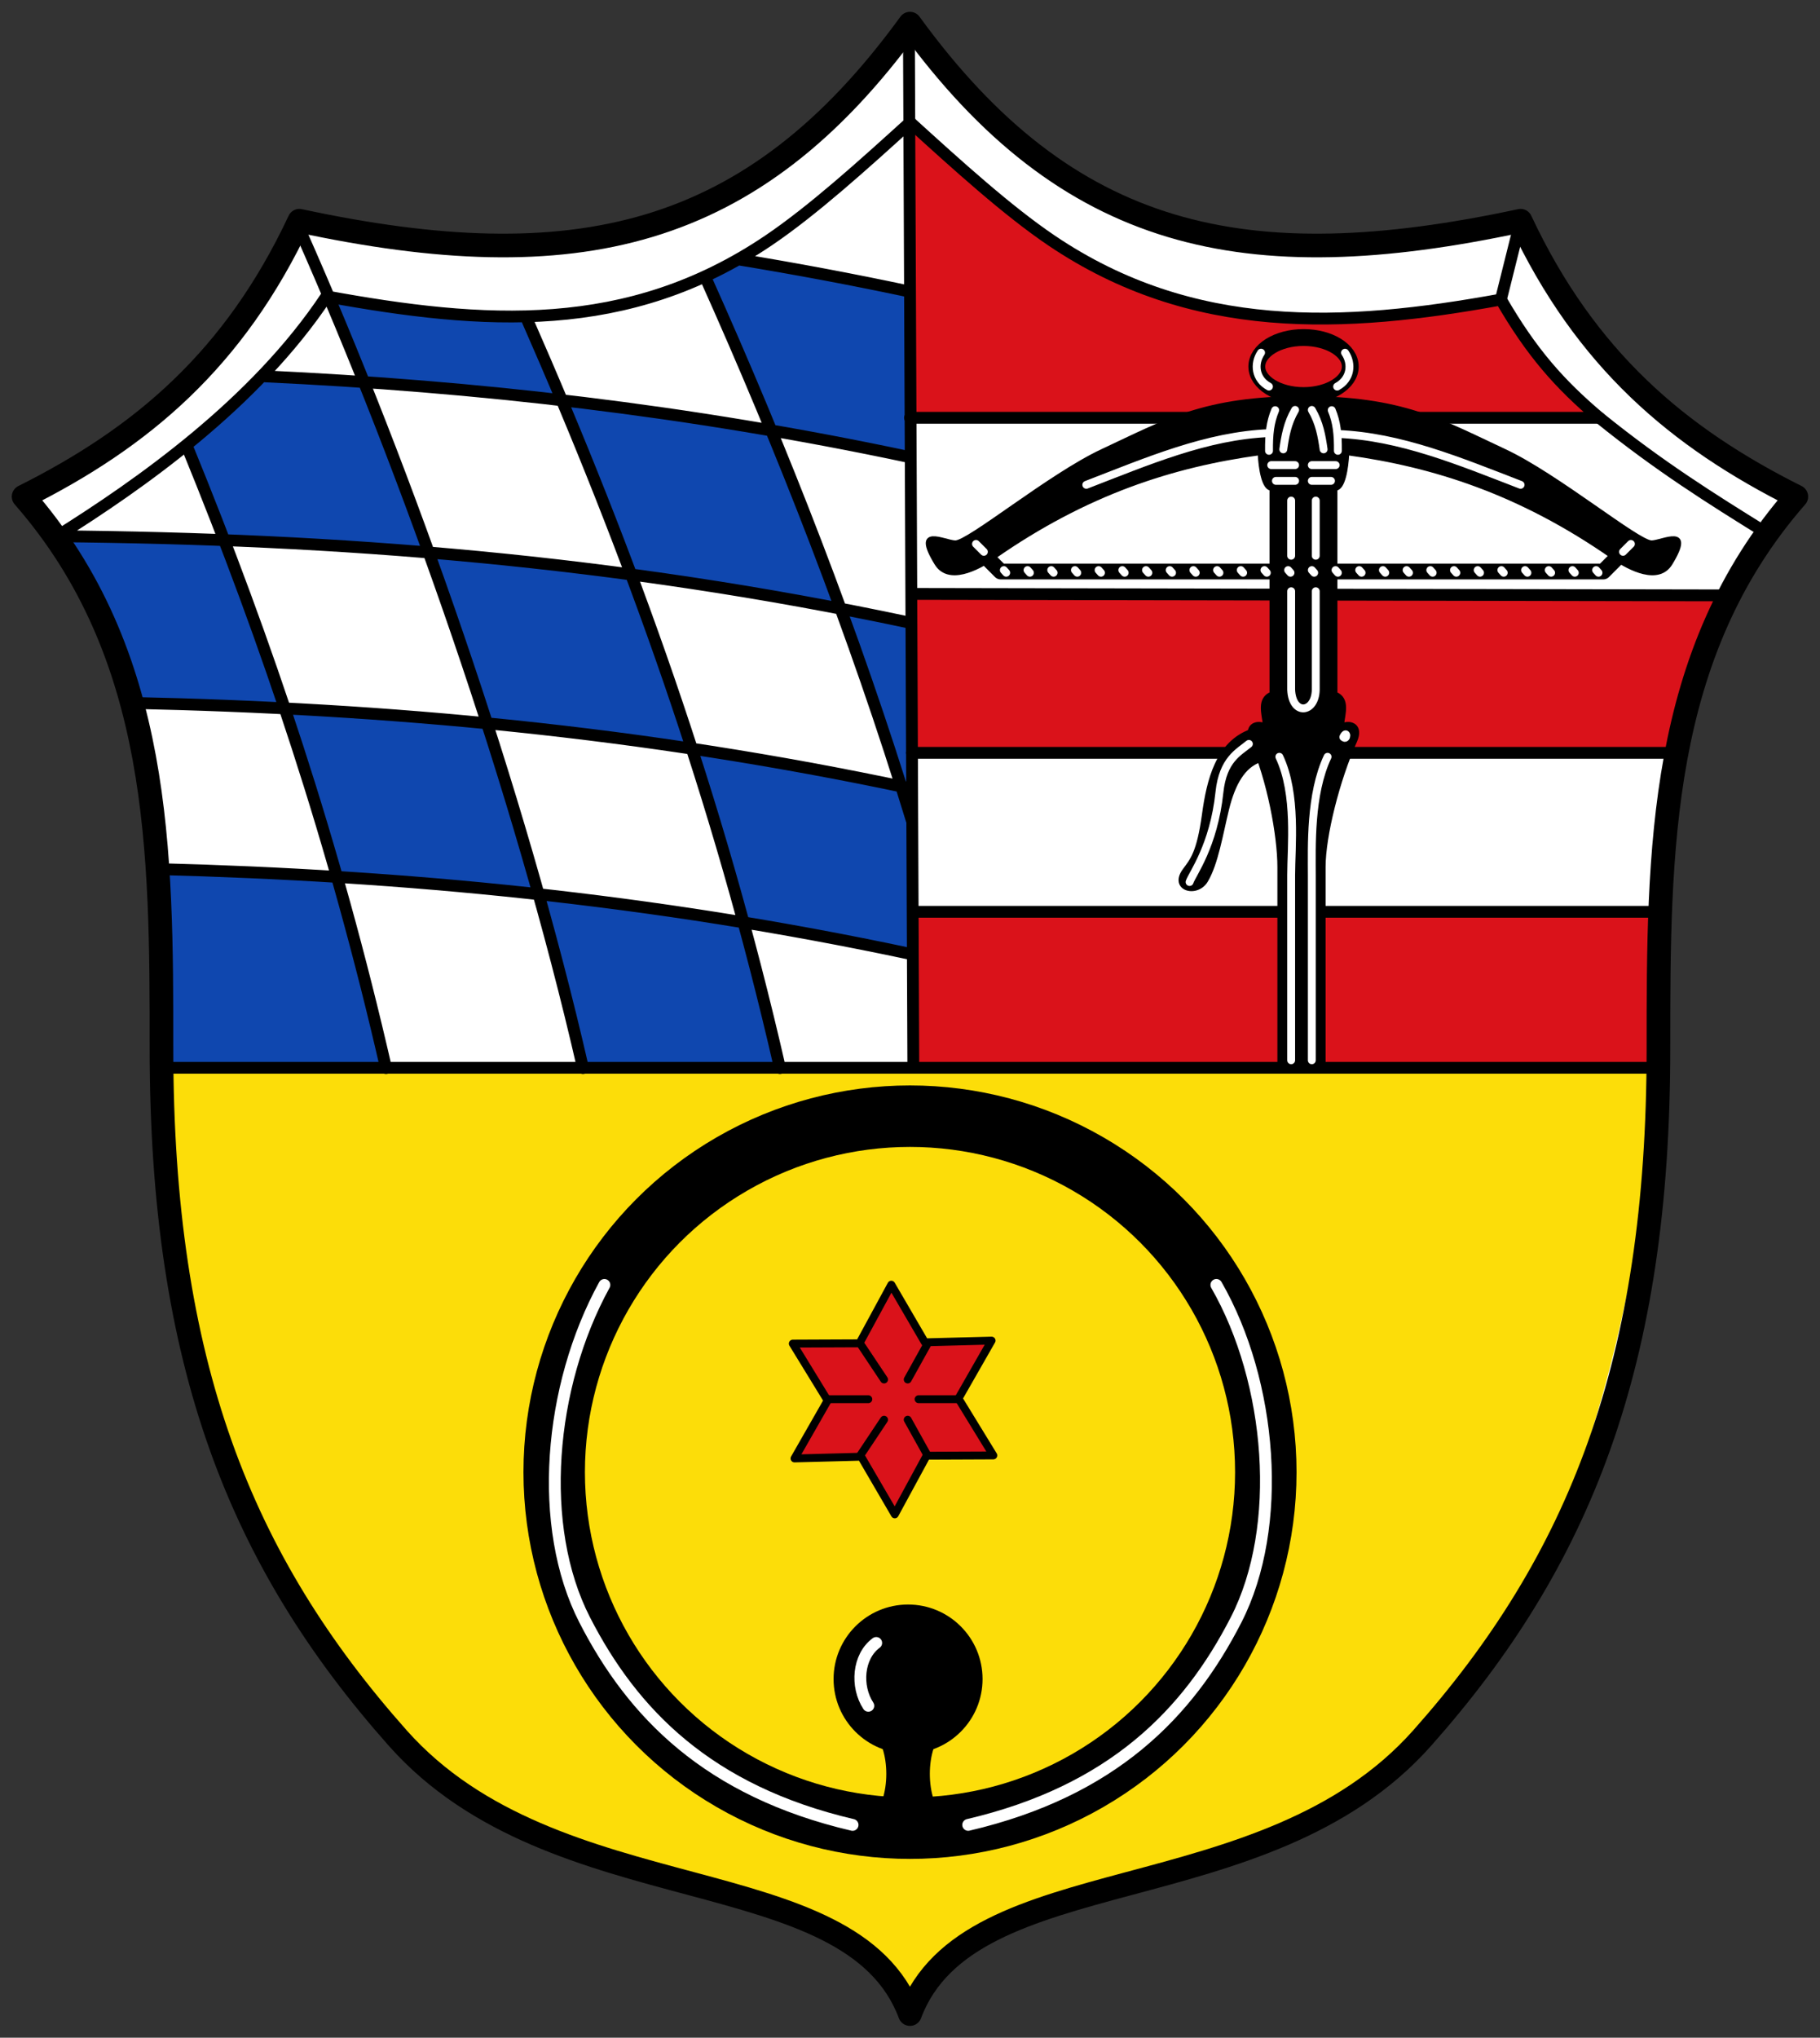
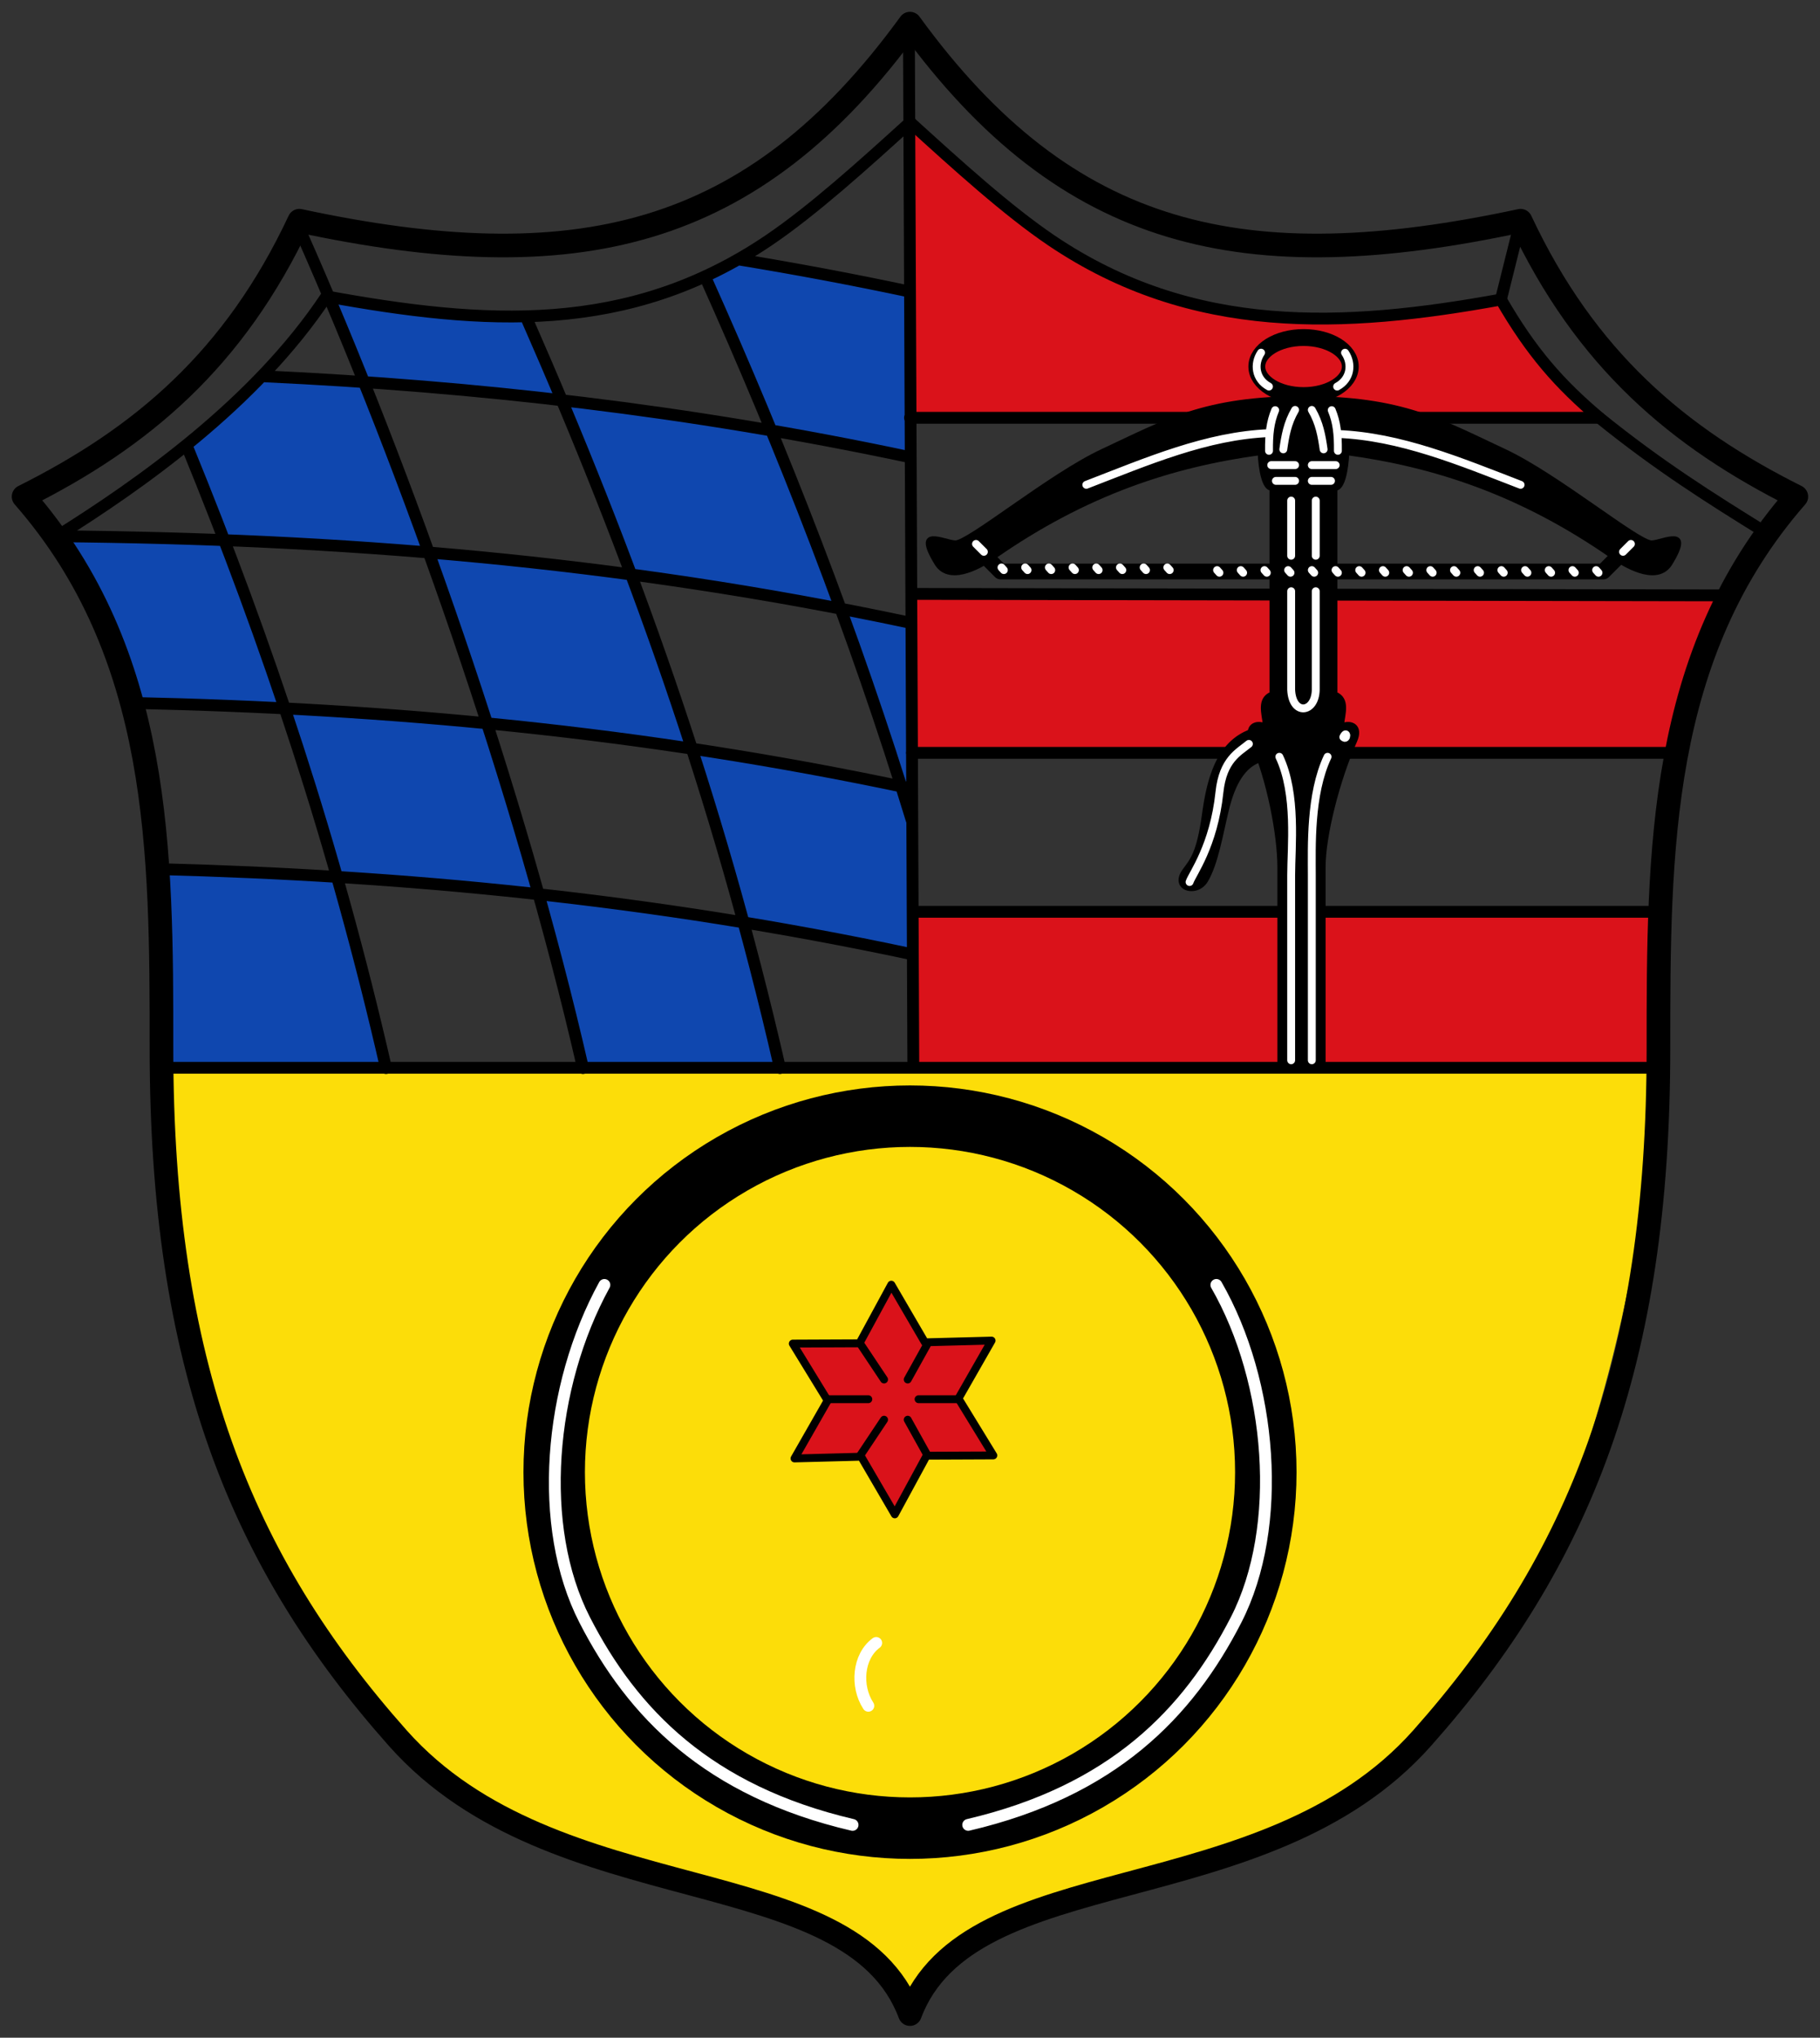
<svg xmlns="http://www.w3.org/2000/svg" width="462" height="517">
  <rect width="100%" height="100%" fill="#333333" stroke="none" />
  <defs>
    <clipPath>
      <path d="m0 0h841.89v595.28h-841.89v-595.28" />
    </clipPath>
    <clipPath>
      <path d="m744.8 8.515h73.13v53.989h-73.13v-53.989" />
    </clipPath>
    <clipPath>
-       <path d="m260.79 641.99h66.898v83.17h-66.898v-83.17" />
-     </clipPath>
+       </clipPath>
    <clipPath>
      <path d="m51.38 756.36h35.27v43.744h-35.27v-43.744" />
    </clipPath>
  </defs>
-   <path d="m360.99 441c40-45 60-95 60-175 0-50 0-100 35-140-30-15-53.49-34.808-70-70-70 15-115 5-155-50-39.997 55-84.997 65-155 50-16.506 35.19-40 55-70 70 35 40 35 90 35 140 0 80 20 130 60 175 40 45 115 30 130 70 14.997-40 89.997-25 130-70" fill="#fff" fill-rule="evenodd" />
  <path d="m148 271c-17.252-73.16-32.533-121.8-64.868-195.27 25.19 3.137 33.731 3.428 50.46 4.846 25.388 51.31 38.488 100.2 55.15 153.45l42.25 7.973v-42c-55.619-10.596-114.57-19.428-158.75-20.265 9.546 30.1 19.14 60.19 25.745 91.27h-57v-50c49.571 1.733 102.44 3.666 147.75 13.03 0 0 11.253 36.973 9.253 36.973zm80.68-71.44c-15.343-45.14-30.861-87.77-49.99-129.34l9.965-4.204 42.35 7.988v42c-70-15-102.59-16.428-165-20l-18.571 17.13c5.795 18.765 18.12 43.16 24.826 66.6l-38.764-1.388-17.491-42.35c71.904.915 143.6 7.524 215 22v42z" fill="#0f47af" />
  <path d="m41 271h380c-3.291 41.3-11.217 80.36-25 115-11.629 29.23-31.05 59.65-60 75-43.543 23.1-100 25-105 50-10-25-66.812-35.1-105-50-28.541-18.453-45.37-43.596-60-70-19.18-37.589-23.737-78.43-25-120" fill="#fcdd09" fill-rule="evenodd" />
  <g fill="#da121a">
    <path d="m231 151h208c-8.527 13.333-9.239 26.667-12 40h-195z" />
    <path d="m232 231h190l-2.032 40h-187.97z" />
    <path d="m231 31c11.964 10.87 24.714 22.447 35.893 30 35.817 24.2 74.21 22.266 114.11 15 7.737 13.384 14.888 21.482 25 30h-175" stroke="#000" stroke-linejoin="round" stroke-linecap="round" stroke-width="3" />
  </g>
  <g stroke="#000">
    <ellipse cx="330.9" cy="93" rx="11.863" ry="7.363" fill="none" stroke-linejoin="round" stroke-linecap="round" stroke-width="4.275" />
    <g fill-rule="evenodd">
      <path d="m317.6 185.47c-8.562 3.04-10.807 12.583-11.983 21.18-1.326 9.689-3.02 11.555-4.93 14.13-3.525 4.739 3.079 6.644 5.463 2.665 2.61-4.355 3.79-11.835 5.33-18.12 1.651-6.742 4.253-10.95 8.262-12.393" />
      <g stroke-linejoin="round" stroke-linecap="round">
        <path d="m324.76 271v-51c0-8-2.619-22.19-7-32-1.681-3.765 1-5 3.338-4.01-.338-2.991-1.64-6.61 1.662-7.991v-52c-2 0-2.816-5.125-3-9-22 3-44 10-67.42 26.35-4.417 3.084-11.597 6.604-14.658 1.599-6.01-9.83 2.02-5.413 4.797-5.33 3.374.1 24.04-16.991 37.31-23.19 16.179-7.555 25.971-13.432 51.09-13.432 25.12 0 34.912 5.877 51.09 13.432 13.268 6.195 33.937 23.286 37.31 23.19 2.777-.082 10.81-4.5 4.797 5.33-3.061 5.01-10.241 1.484-14.658-1.599-23.422-16.35-45.42-23.35-67.42-26.35-.184 3.875-1 9-3 9v52c3.303 1.381 2 5 1.662 7.991 2.338-.991 5.02.244 3.338 4.01-4.38 9.812-8 24-8 32v51" />
        <path d="m251 142l3 3h153l3-3" fill="none" stroke-width="4" />
      </g>
    </g>
    <path d="m235 337l-16.934-.47-8.556 14.621-8.06-14.901-16.94-.099 8.875-14.43-8.384-14.72 16.934.47 8.556-14.621 8.06 14.901 16.94.099-8.875 14.43z" transform="matrix(.999-.032.032.999 6.603 40.12)" fill="#da121a" stroke-linejoin="round" stroke-linecap="round" stroke-width="2" />
  </g>
-   <path d="m224.01 443.55c1.3 3.9 1.3 9.1 0 13h13c-1.3-3.9-1.3-9.1 0-13z" fill-rule="evenodd" />
-   <circle cx="230.51" cy="426" r="18.909" />
  <g fill="none" stroke-linejoin="round" stroke-linecap="round">
    <g stroke="#000">
      <circle cx="231" cy="373.51" r="90.32" stroke-width="15.6" />
      <path d="m243.32 355h-10.145m-12.755 0h-10.145m25.14 14.2l-5-9m-12 9l6-9m11-19.2l-5 9m-12-9l6 9" fill-rule="evenodd" stroke-width="2" />
    </g>
    <g fill-rule="evenodd">
      <path d="m308.77 326c14.15 24.623 17.15 61.33 5 85-12.146 23.673-31.32 43.42-68 52m-23.346-46.16c-4.66 3.431-5.224 11.01-2 15.945m-67-106.78c-14.15 25.754-17.15 61.33-5 85 12.146 23.673 31.32 43.42 68 52" stroke="#fff" stroke-width="3" />
      <g stroke="#000">
        <path d="m360.99 441c40-45 60-95 60-175 0-50 0-100 35-140-30-15-53.49-34.808-70-70-70 15-115 5-155-50-39.997 55-84.997 65-155 50-16.506 35.19-40 55-70 70 35 40 35 90 35 140 0 80 20 130 60 175 40 45 115 30 130 70 14.997-40 89.997-25 130-70z" stroke-width="6" />
        <path d="m381 76l4.994-20m20.01 50c15.319 12.383 28.57 20.633 41.807 28.851m-215.97 96.49h189.96m-190.34-40.33h194.48m-194.48-40.33l206.17.377m-205.79 118.72l-1.131-264.96m-189.96 266.09h380.67m-190.34-239.91c-11.964 10.87-24.8 22.447-35.979 30-35.817 24.2-72.35 21.467-112.24 14.2-18.1 27.26-47.522 47.783-68.41 60.862m164.51-65.903c19.593 43.617 38.03 90.64 52.46 137.88m-97.83-127.46c26.371 59.928 48.659 121.6 64.4 190.42m-121.73-212.33c27.2 61.28 55.612 141.87 71.73 212.33m-100.57-157.86c20.469 50 37.603 101.19 50.571 157.86m89.44-205.19c14.377 2.354 28.886 5.069 43.563 8.188m-190.96 146.5c62.5 1.628 125.03 7.488 190.96 21.498m-197.36-63.65c64.63 1.389 129.18 7.162 197.36 21.65m-163.79-104.51c53.51 2.511 107.41 8.532 163.79 20.512m-216.55 20.06c71.08.62 141.62 6.02 216.55 21.938" stroke-width="3" />
      </g>
-       <path d="m320.12 89.48c-1.917 2.829-1.467 6.718 2 8.596m-5.095 90.66c-2.596 2.137-6.6 3.98-7.476 12.268-1.446 13.687-6.904 20.742-7.582 22.778m22.789-31.778c4.498 9.5 3 23 3 30v47m0-119v25c.301 6.645 6.128 5.938 6.24 0v-25m-6.24-23v14m1-19h-4.869m4.869-4h-6.06m-74.942 20l2 2m72.54-30.12c-16 .629-31.02 7.141-46.536 13.12m47.942-18.942c-1.276 3.063-1.609 6.126-1.565 10.319m6.623-10.377c-1.957 3.333-2.522 6.667-3 10m15.24 73c1-2 1 1 0 0m-4 5c-4.498 9.5-4 23-4 30v47m1-142v14m-1-19h4.869m-4.869-4h6.06m74.942 20l-2 2m-72.52-29.908c16 .629 30.998 6.925 46.515 12.908m-47.942-18.942c1.276 3.063 1.609 6.126 1.565 10.319m-6.623-10.377c1.957 3.333 2.522 6.667 3 10m5.435-24.523c1.917 2.829 1.467 6.718-2 8.596m65.742 46.563l.599.67m-6.613-.67l.599.67m-6.613-.67l.599.67m-6.613-.67l.599.67m-6.613-.67l.599.67m-6.613-.67l.599.67m-6.613-.67l.599.67m-6.613-.67l.599.67m-6.613-.67l.599.67m-6.613-.67l.599.67m-6.613-.67l.599.67m-6.613-.67l.599.67m-6.613-.67l.599.67m-6.613-.67l.599.67m-6.613-.67l.599.67m-6.613-.67l.599.67m-6.613-.67l.599.67m-6.613-.67l.599.67m-6.613-.67l.599.67m-6.613-.67l.599.67m-6.613-.67l.599.67m-6.613-.67l.599.67m-6.613-.67l.599.67m-6.613-.67l.599.67m-6.613-.67l.599.67m-6.613-.67l.599.67" stroke="#fff" stroke-width="2" />
+       <path d="m320.12 89.48c-1.917 2.829-1.467 6.718 2 8.596m-5.095 90.66c-2.596 2.137-6.6 3.98-7.476 12.268-1.446 13.687-6.904 20.742-7.582 22.778m22.789-31.778c4.498 9.5 3 23 3 30v47m0-119v25c.301 6.645 6.128 5.938 6.24 0v-25m-6.24-23v14m1-19h-4.869m4.869-4h-6.06m-74.942 20l2 2m72.54-30.12c-16 .629-31.02 7.141-46.536 13.12m47.942-18.942c-1.276 3.063-1.609 6.126-1.565 10.319m6.623-10.377c-1.957 3.333-2.522 6.667-3 10m15.24 73c1-2 1 1 0 0m-4 5c-4.498 9.5-4 23-4 30v47m1-142v14m-1-19h4.869m-4.869-4h6.06m74.942 20l-2 2m-72.52-29.908c16 .629 30.998 6.925 46.515 12.908m-47.942-18.942c1.276 3.063 1.609 6.126 1.565 10.319m-6.623-10.377c1.957 3.333 2.522 6.667 3 10m5.435-24.523c1.917 2.829 1.467 6.718-2 8.596m65.742 46.563l.599.67m-6.613-.67l.599.67m-6.613-.67l.599.67m-6.613-.67l.599.67m-6.613-.67l.599.67m-6.613-.67l.599.67m-6.613-.67l.599.67m-6.613-.67l.599.67m-6.613-.67l.599.67m-6.613-.67l.599.67m-6.613-.67l.599.67m-6.613-.67l.599.67m-6.613-.67l.599.67m-6.613-.67l.599.67m-6.613-.67l.599.67m-6.613-.67l.599.67m-6.613-.67l.599.67m-6.613-.67m-6.613-.67l.599.67m-6.613-.67l.599.67m-6.613-.67l.599.67m-6.613-.67l.599.67m-6.613-.67l.599.67m-6.613-.67l.599.67m-6.613-.67l.599.67m-6.613-.67l.599.67" stroke="#fff" stroke-width="2" />
    </g>
  </g>
</svg>